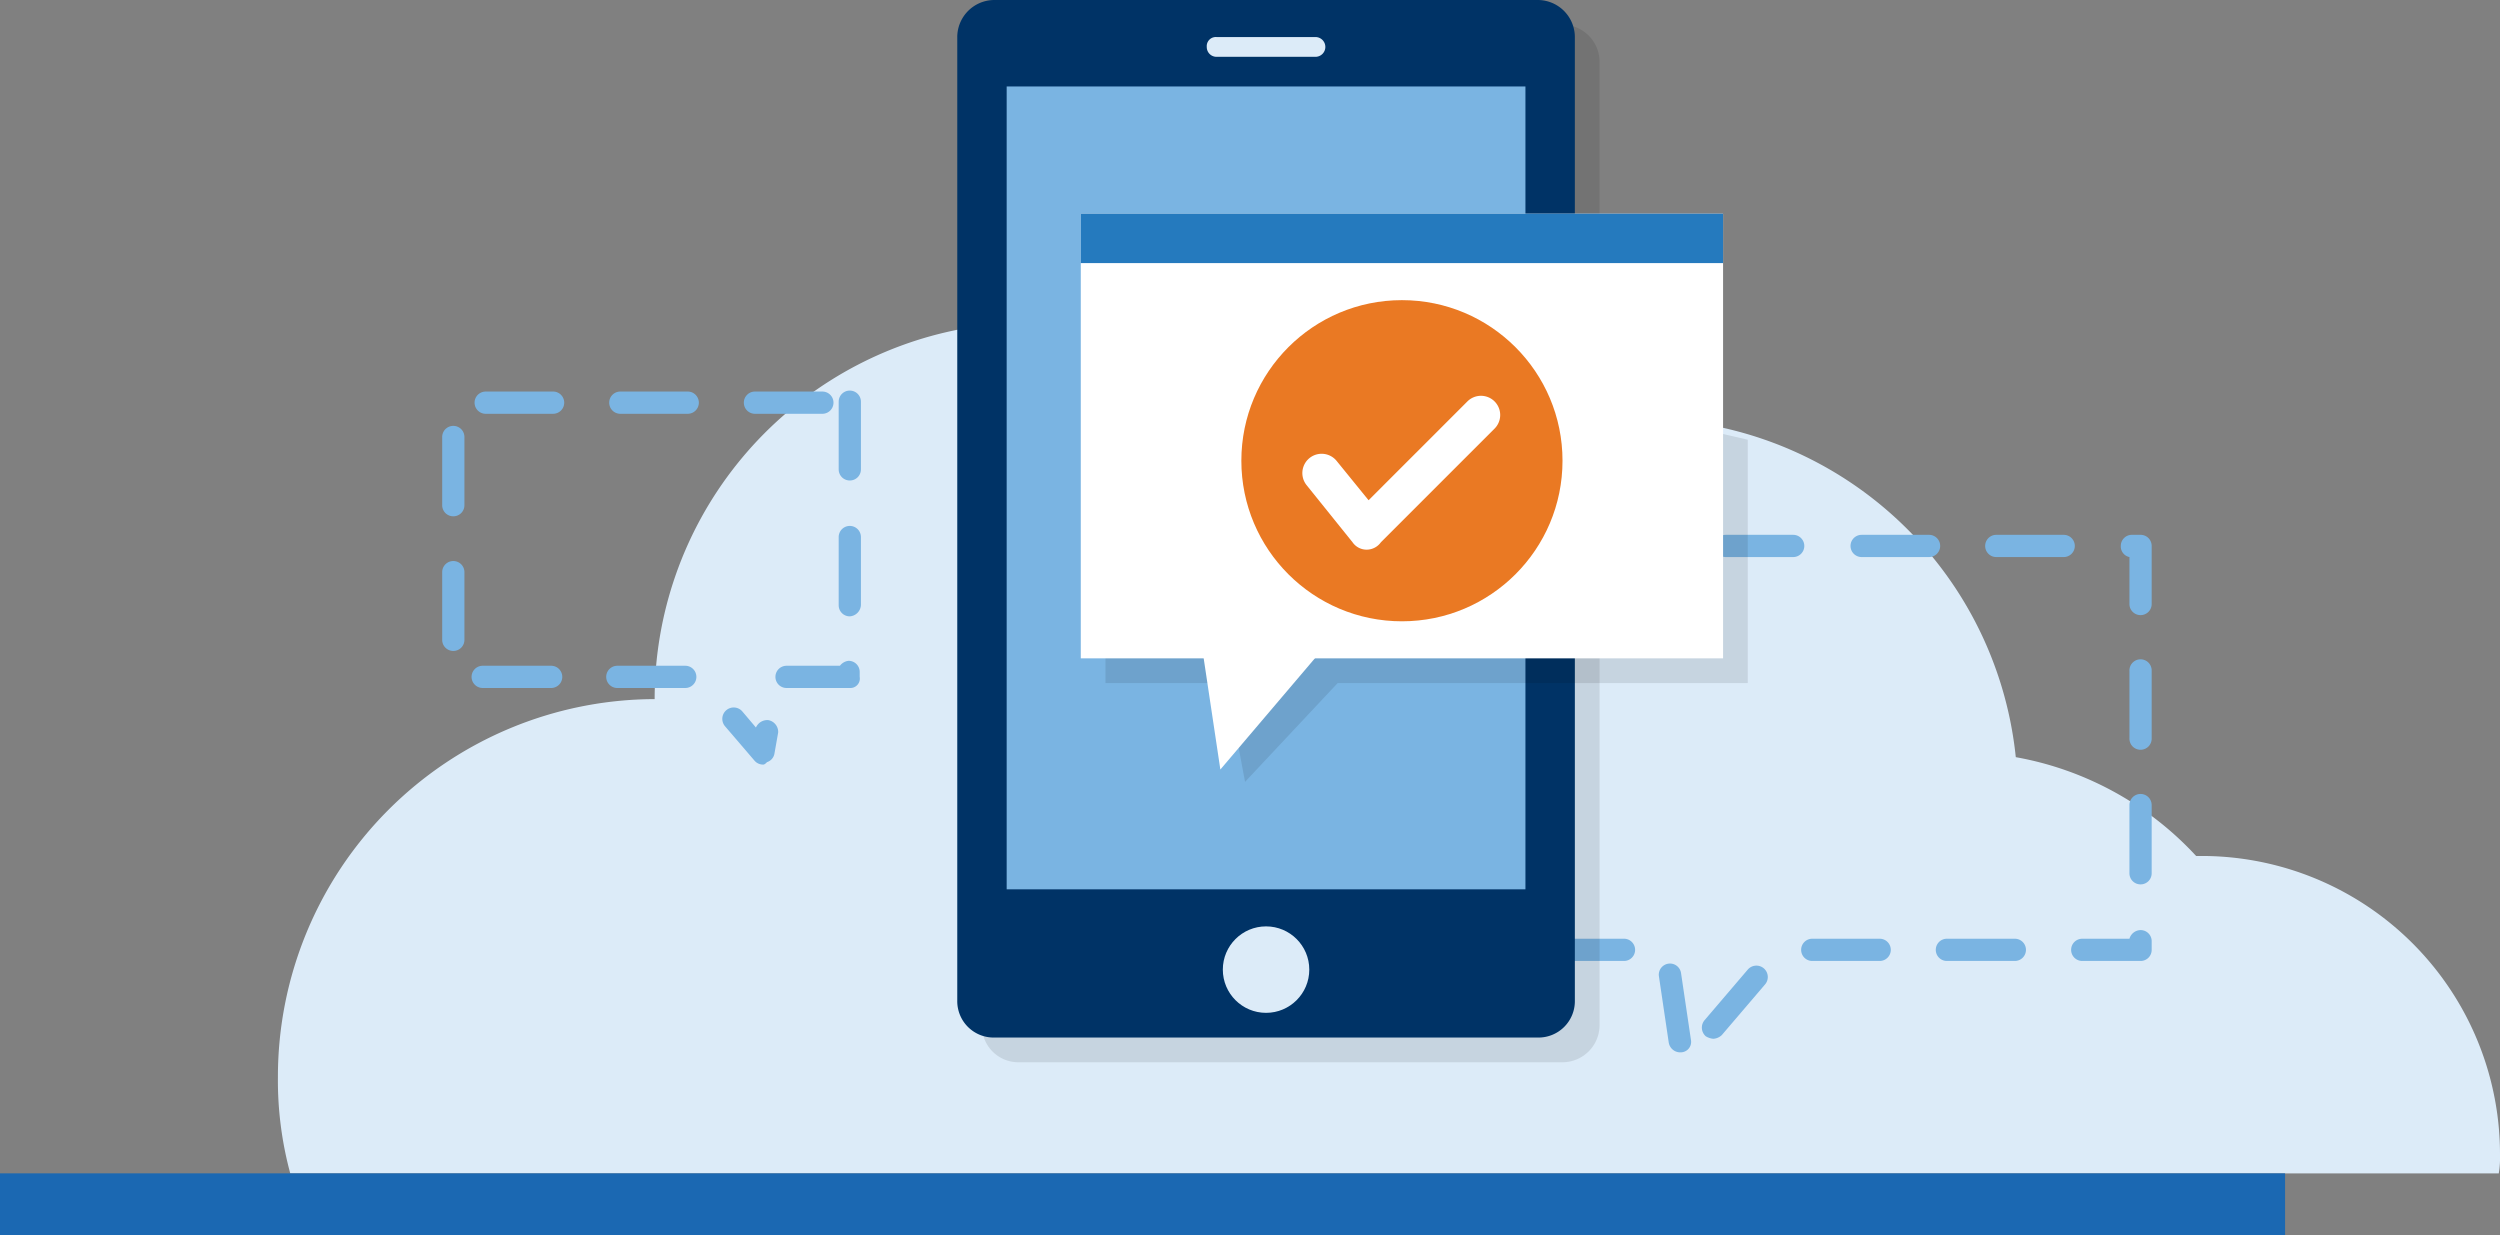
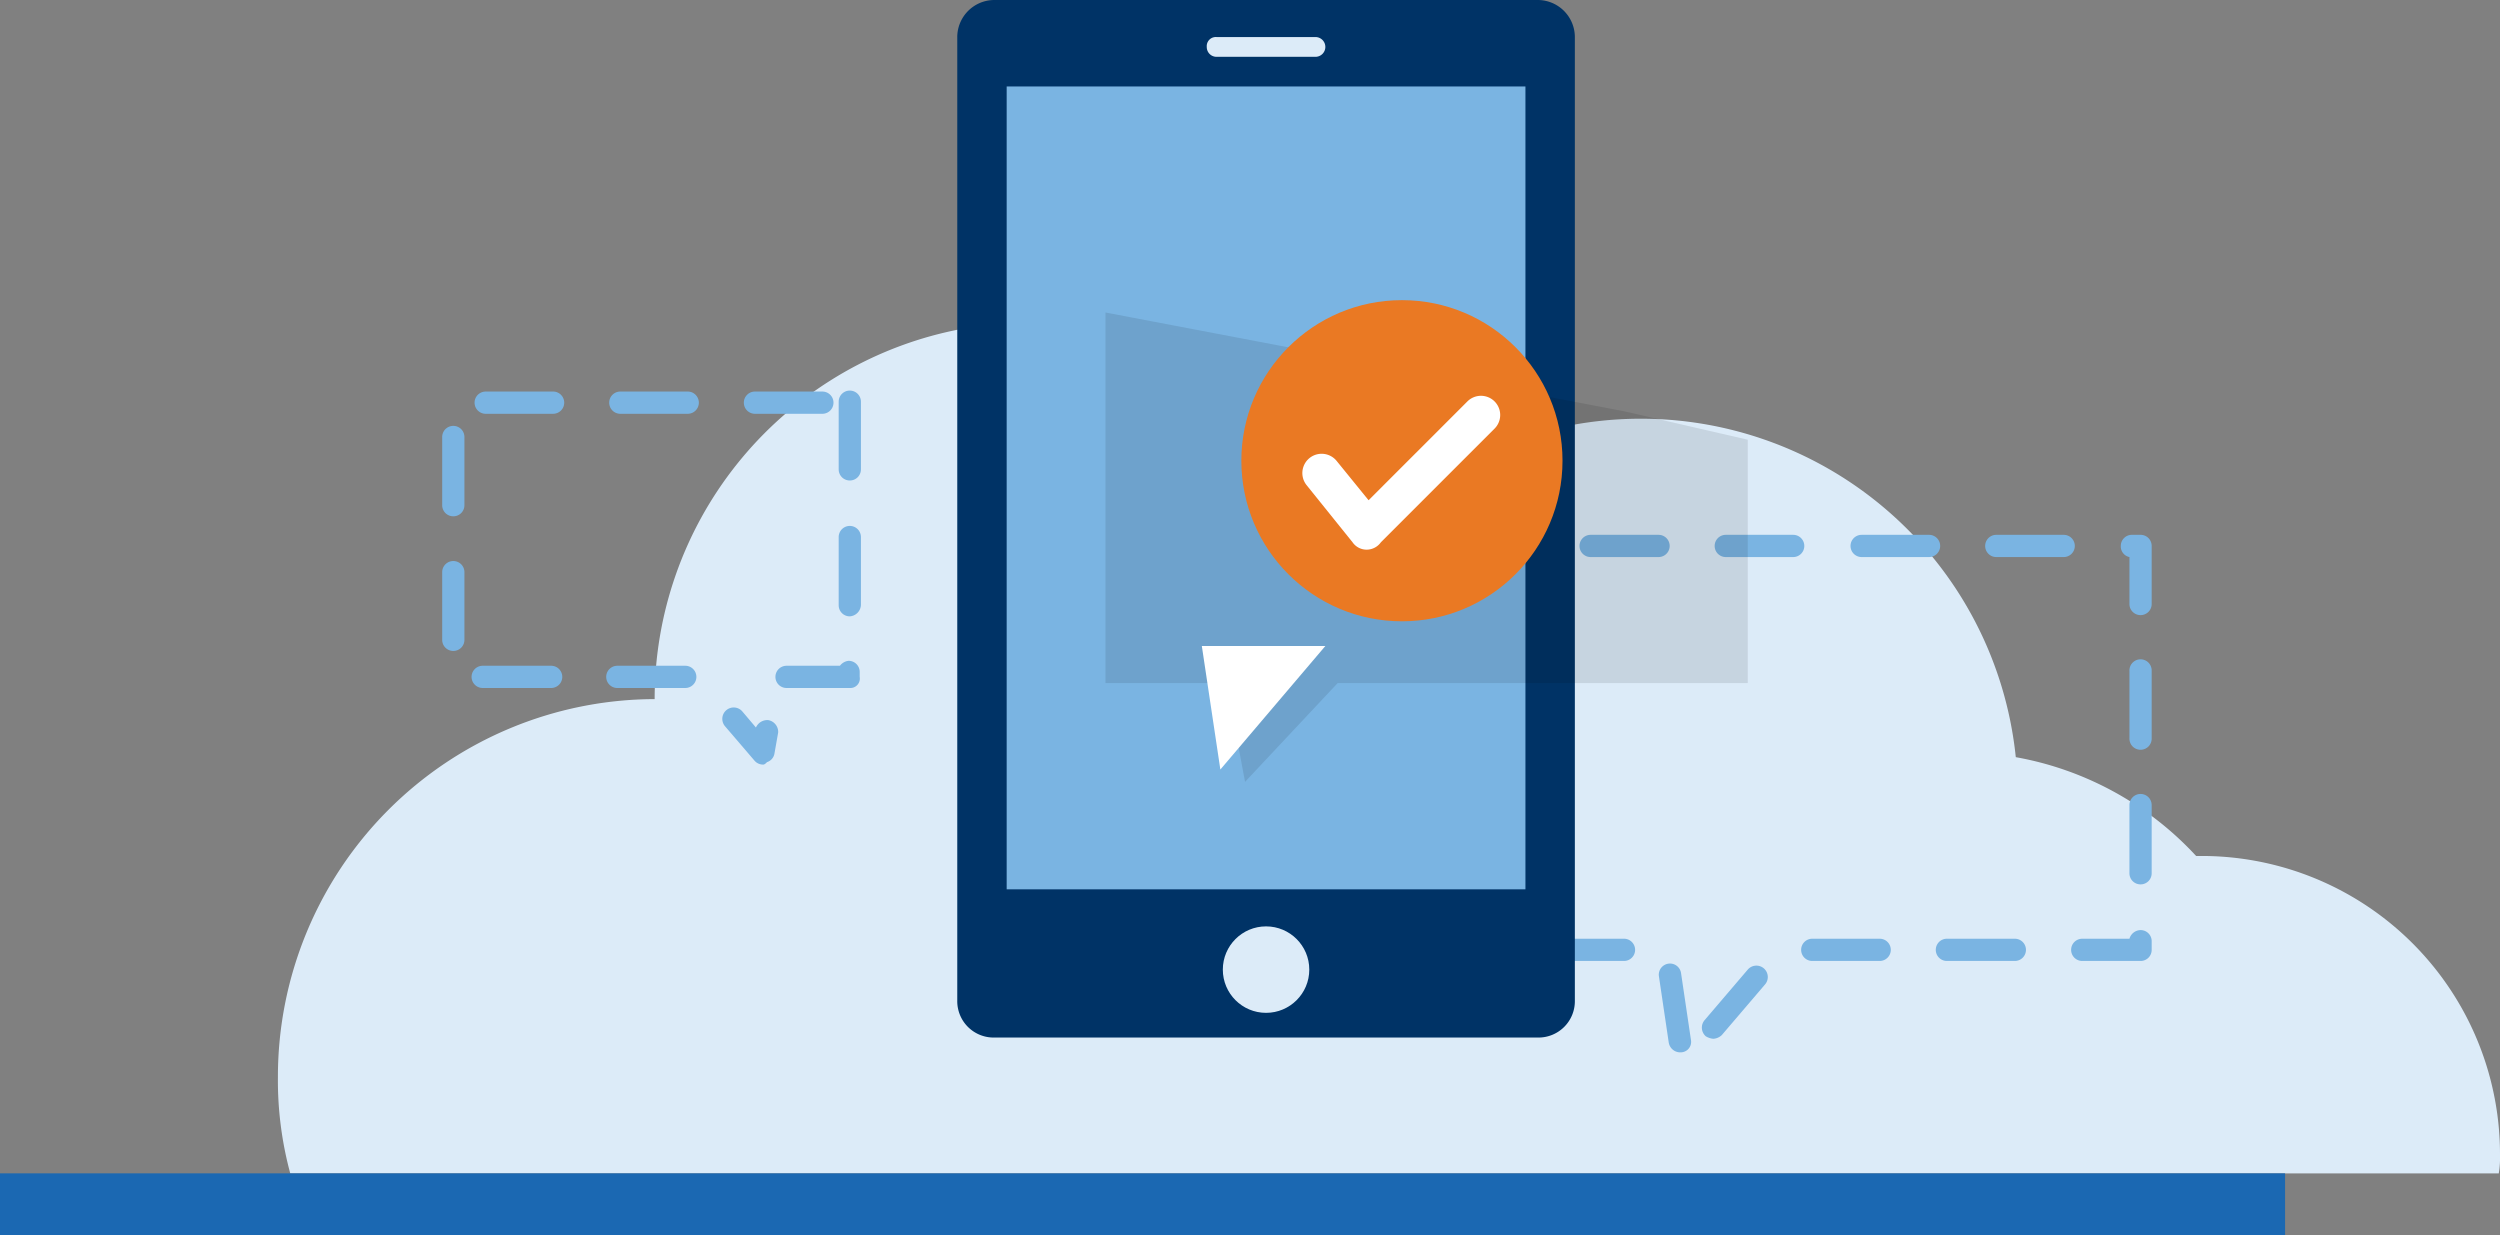
<svg xmlns="http://www.w3.org/2000/svg" id="Group_2921" data-name="Group 2921" viewBox="0 0 400 197.617">
  <rect x="0" y="0" width="400" height="197.617" fill="#808080" stroke="none" />
  <defs>
    <style>
      .cls-1 {
        fill: #dcebf8;
      }

      .cls-2 {
        fill: #7ab4e2;
      }

      .cls-3 {
        opacity: 0.1;
      }

      .cls-4 {
        fill: #036;
      }

      .cls-5 {
        fill: #fff;
      }

      .cls-6 {
        fill: #ea7923;
      }

      .cls-7 {
        fill: #257abe;
      }

      .cls-8 {
        fill: #1b68b2;
      }
    </style>
  </defs>
  <path id="Path_528" data-name="Path 528" class="cls-1" d="M82.777,86.377A60.278,60.278,0,0,1,197.2,59.894a60.322,60.322,0,0,1,103.36,35.771,51.618,51.618,0,0,1,28.854,15.81h.79A47.739,47.739,0,0,1,378.034,159.3a14.958,14.958,0,0,1-.2,2.964H24.476A56.861,56.861,0,0,1,22.5,146.851,60.432,60.432,0,0,1,82.777,86.377Z" transform="translate(21.966 25.481)" />
  <path id="Path_529" data-name="Path 529" class="cls-2" d="M146.642,126.106a1.873,1.873,0,0,1-1.779-1.581l-1.581-10.672a1.79,1.79,0,0,1,3.557-.4l1.581,10.672a1.673,1.673,0,0,1-1.581,1.976Zm5.336-2.174a2.809,2.809,0,0,1-1.186-.4,1.848,1.848,0,0,1-.2-2.569l6.917-8.1a1.822,1.822,0,0,1,2.767,2.372l-6.917,8.1A2.135,2.135,0,0,1,151.977,123.932Zm68.379-12.451h-9.289a1.779,1.779,0,1,1,0-3.557h7.51a1.9,1.9,0,0,1,1.779-1.383,1.771,1.771,0,0,1,1.779,1.779V109.7A1.771,1.771,0,0,1,220.357,111.482Zm-20.158,0h-10.87a1.779,1.779,0,0,1,0-3.557H200.2a1.779,1.779,0,1,1,0,3.557Zm-21.542,0h-10.87a1.779,1.779,0,0,1,0-3.557h10.87a1.779,1.779,0,0,1,0,3.557Zm-40.909,0h-10.87a1.779,1.779,0,1,1,0-3.557h10.87a1.779,1.779,0,0,1,0,3.557Zm-10.87-10.672a1.771,1.771,0,0,1-1.779-1.779V88.162a1.779,1.779,0,0,1,3.557,0v10.87A1.771,1.771,0,0,1,126.879,100.81Zm93.478-1.581a1.771,1.771,0,0,1-1.779-1.779V86.581a1.779,1.779,0,1,1,3.557,0V97.45A1.771,1.771,0,0,1,220.357,99.229Zm-93.478-19.96A1.771,1.771,0,0,1,125.1,77.49V66.62a1.779,1.779,0,0,1,3.557,0V77.49A1.771,1.771,0,0,1,126.879,79.268Zm93.478-1.581a1.771,1.771,0,0,1-1.779-1.779V65.039a1.779,1.779,0,1,1,3.557,0v10.87A1.771,1.771,0,0,1,220.357,77.687Zm-93.478-19.96a1.771,1.771,0,0,1-1.779-1.779V45.079a1.779,1.779,0,1,1,3.557,0v10.87A1.771,1.771,0,0,1,126.879,57.727Zm93.478-1.581a1.771,1.771,0,0,1-1.779-1.779v-7.51a1.731,1.731,0,0,1-1.383-1.779,1.771,1.771,0,0,1,1.779-1.779h1.383a1.771,1.771,0,0,1,1.779,1.779v9.289A1.771,1.771,0,0,1,220.357,56.146ZM208.1,46.857h-10.87a1.779,1.779,0,0,1,0-3.557H208.1a1.779,1.779,0,0,1,0,3.557Zm-21.542,0h-10.87a1.779,1.779,0,0,1,0-3.557h10.87a1.779,1.779,0,0,1,0,3.557Zm-21.739,0h-10.87a1.779,1.779,0,0,1,0-3.557h10.87a1.779,1.779,0,0,1,0,3.557Zm-21.541,0h-10.87a1.779,1.779,0,1,1,0-3.557h10.87a1.779,1.779,0,0,1,0,3.557Z" transform="translate(122.133 42.273)" />
-   <path id="Path_530" data-name="Path 530" class="cls-3" d="M172.385,168.008H85.429a5.823,5.823,0,0,1-5.929-5.929V7.929A5.823,5.823,0,0,1,85.429,2h86.957a5.946,5.946,0,0,1,5.929,5.929v154.15A5.946,5.946,0,0,1,172.385,168.008Z" transform="translate(77.615 1.953)" />
  <path id="Path_531" data-name="Path 531" class="cls-4" d="M170.385,166.008H83.429a5.823,5.823,0,0,1-5.929-5.929V5.929A5.946,5.946,0,0,1,83.429,0h86.957a5.946,5.946,0,0,1,5.929,5.929v154.15A5.823,5.823,0,0,1,170.385,166.008Z" transform="translate(75.662)" />
  <rect id="Rectangle_1574" data-name="Rectangle 1574" class="cls-2" width="83.004" height="128.458" transform="translate(161.067 13.834)" />
  <path id="Path_532" data-name="Path 532" class="cls-1" d="M115.091,6.162H99.281A1.559,1.559,0,0,1,97.7,4.581,1.455,1.455,0,0,1,99.281,3h15.81a1.581,1.581,0,0,1,0,3.162Z" transform="translate(95.383 2.929)" />
  <circle id="Ellipse_235" data-name="Ellipse 235" class="cls-1" cx="6.917" cy="6.917" r="6.917" transform="translate(195.652 148.221)" />
  <path id="Path_533" data-name="Path 533" class="cls-3" d="M89.5,25.3V84.589h19.368l2.964,15.81,14.822-15.81h65.613V45.656L172.5,41.11Z" transform="translate(87.377 24.7)" />
  <g id="Group_2920" data-name="Group 2920" transform="translate(172.925 34.19)">
-     <rect id="Rectangle_1575" data-name="Rectangle 1575" class="cls-5" width="102.767" height="71.146" />
    <path id="Path_534" data-name="Path 534" class="cls-5" d="M117.063,52.3H97.3l2.964,19.763Z" transform="translate(-77.932 16.87)" />
  </g>
  <path id="Path_535" data-name="Path 535" class="cls-2" d="M87.183,91.481a1.794,1.794,0,0,1-1.383-.593l-4.743-5.534a1.822,1.822,0,0,1,2.767-2.372L86,85.553a1.984,1.984,0,0,1,1.976-1.186,1.925,1.925,0,0,1,1.581,1.976l-.593,3.36a1.733,1.733,0,0,1-1.186,1.383C87.579,91.284,87.381,91.481,87.183,91.481Zm13.834-12.253H90.938a1.779,1.779,0,1,1,0-3.557h8.5a2,2,0,0,1,1.383-.791,1.771,1.771,0,0,1,1.779,1.779v.791A1.513,1.513,0,0,1,101.017,79.228Zm-26.285,0H63.863a1.779,1.779,0,1,1,0-3.557h10.87a1.779,1.779,0,0,1,0,3.557Zm-21.542,0H42.322a1.779,1.779,0,1,1,0-3.557h10.87a1.779,1.779,0,1,1,0,3.557ZM37.579,73.3A1.771,1.771,0,0,1,35.8,71.521V60.651a1.779,1.779,0,0,1,3.557,0v10.87A1.771,1.771,0,0,1,37.579,73.3Zm63.439-5.534a1.771,1.771,0,0,1-1.779-1.779V55.118a1.779,1.779,0,1,1,3.557,0v10.87A1.911,1.911,0,0,1,101.017,67.766ZM37.579,51.758A1.771,1.771,0,0,1,35.8,49.979V39.11a1.779,1.779,0,1,1,3.557,0v10.87A1.771,1.771,0,0,1,37.579,51.758Zm63.439-5.731a1.771,1.771,0,0,1-1.779-1.779V33.379a1.779,1.779,0,0,1,3.557,0v10.87A1.771,1.771,0,0,1,101.017,46.027ZM96.67,35.355H85.8a1.779,1.779,0,0,1,0-3.557H96.67a1.779,1.779,0,0,1,0,3.557Zm-21.542,0H64.258a1.779,1.779,0,0,1,0-3.557h10.87a1.779,1.779,0,0,1,0,3.557Zm-21.542,0H42.717a1.779,1.779,0,0,1,0-3.557h10.87a1.779,1.779,0,0,1,0,3.557Z" transform="translate(34.951 30.851)" />
  <circle id="Ellipse_236" data-name="Ellipse 236" class="cls-6" cx="25.692" cy="25.692" r="25.692" transform="translate(198.617 48.024)" />
  <path id="Path_536" data-name="Path 536" class="cls-5" d="M115.6,56.655a2.731,2.731,0,0,1-2.174-1.186l-7.312-9.091a3.087,3.087,0,0,1,4.743-3.953l5.138,6.324,15.81-15.81a3.074,3.074,0,0,1,4.348,4.348L117.97,55.469a2.817,2.817,0,0,1-2.372,1.186Z" transform="translate(102.978 31.29)" />
-   <rect id="Rectangle_1576" data-name="Rectangle 1576" class="cls-7" width="102.767" height="7.905" transform="translate(172.925 34.19)" />
  <rect id="Rectangle_1577" data-name="Rectangle 1577" class="cls-8" width="365.613" height="9.881" transform="translate(0 187.735)" />
</svg>